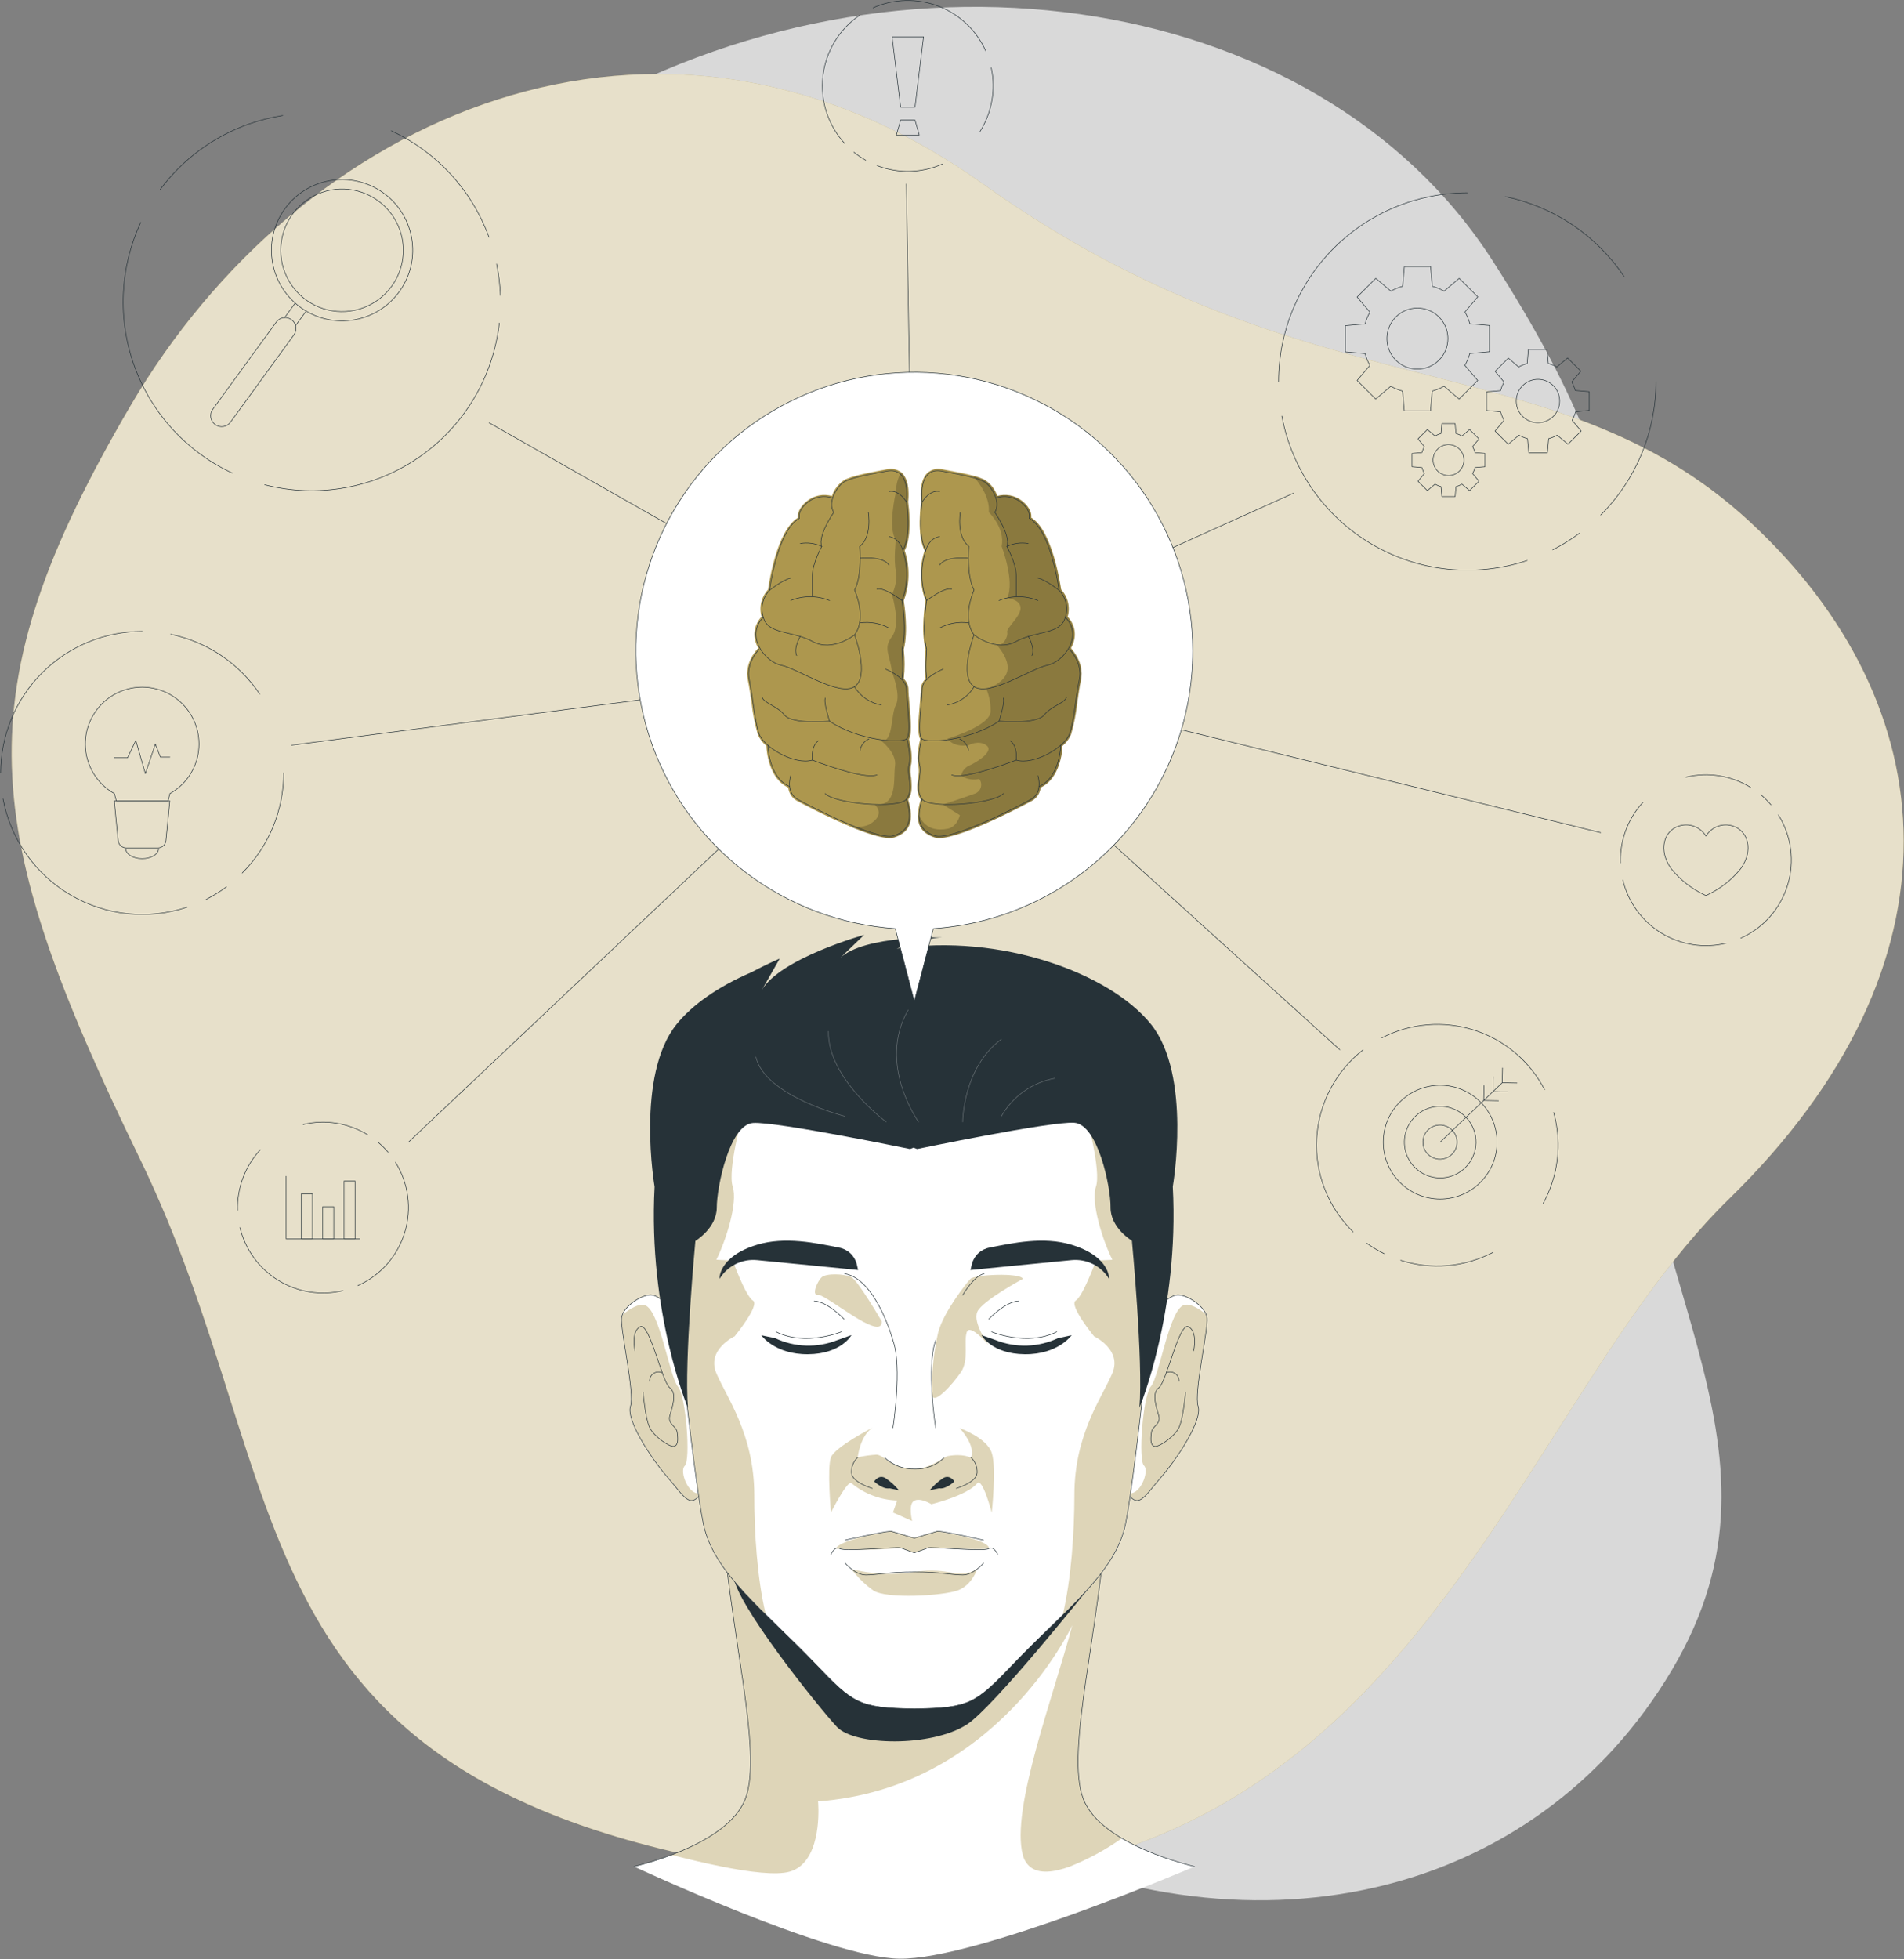
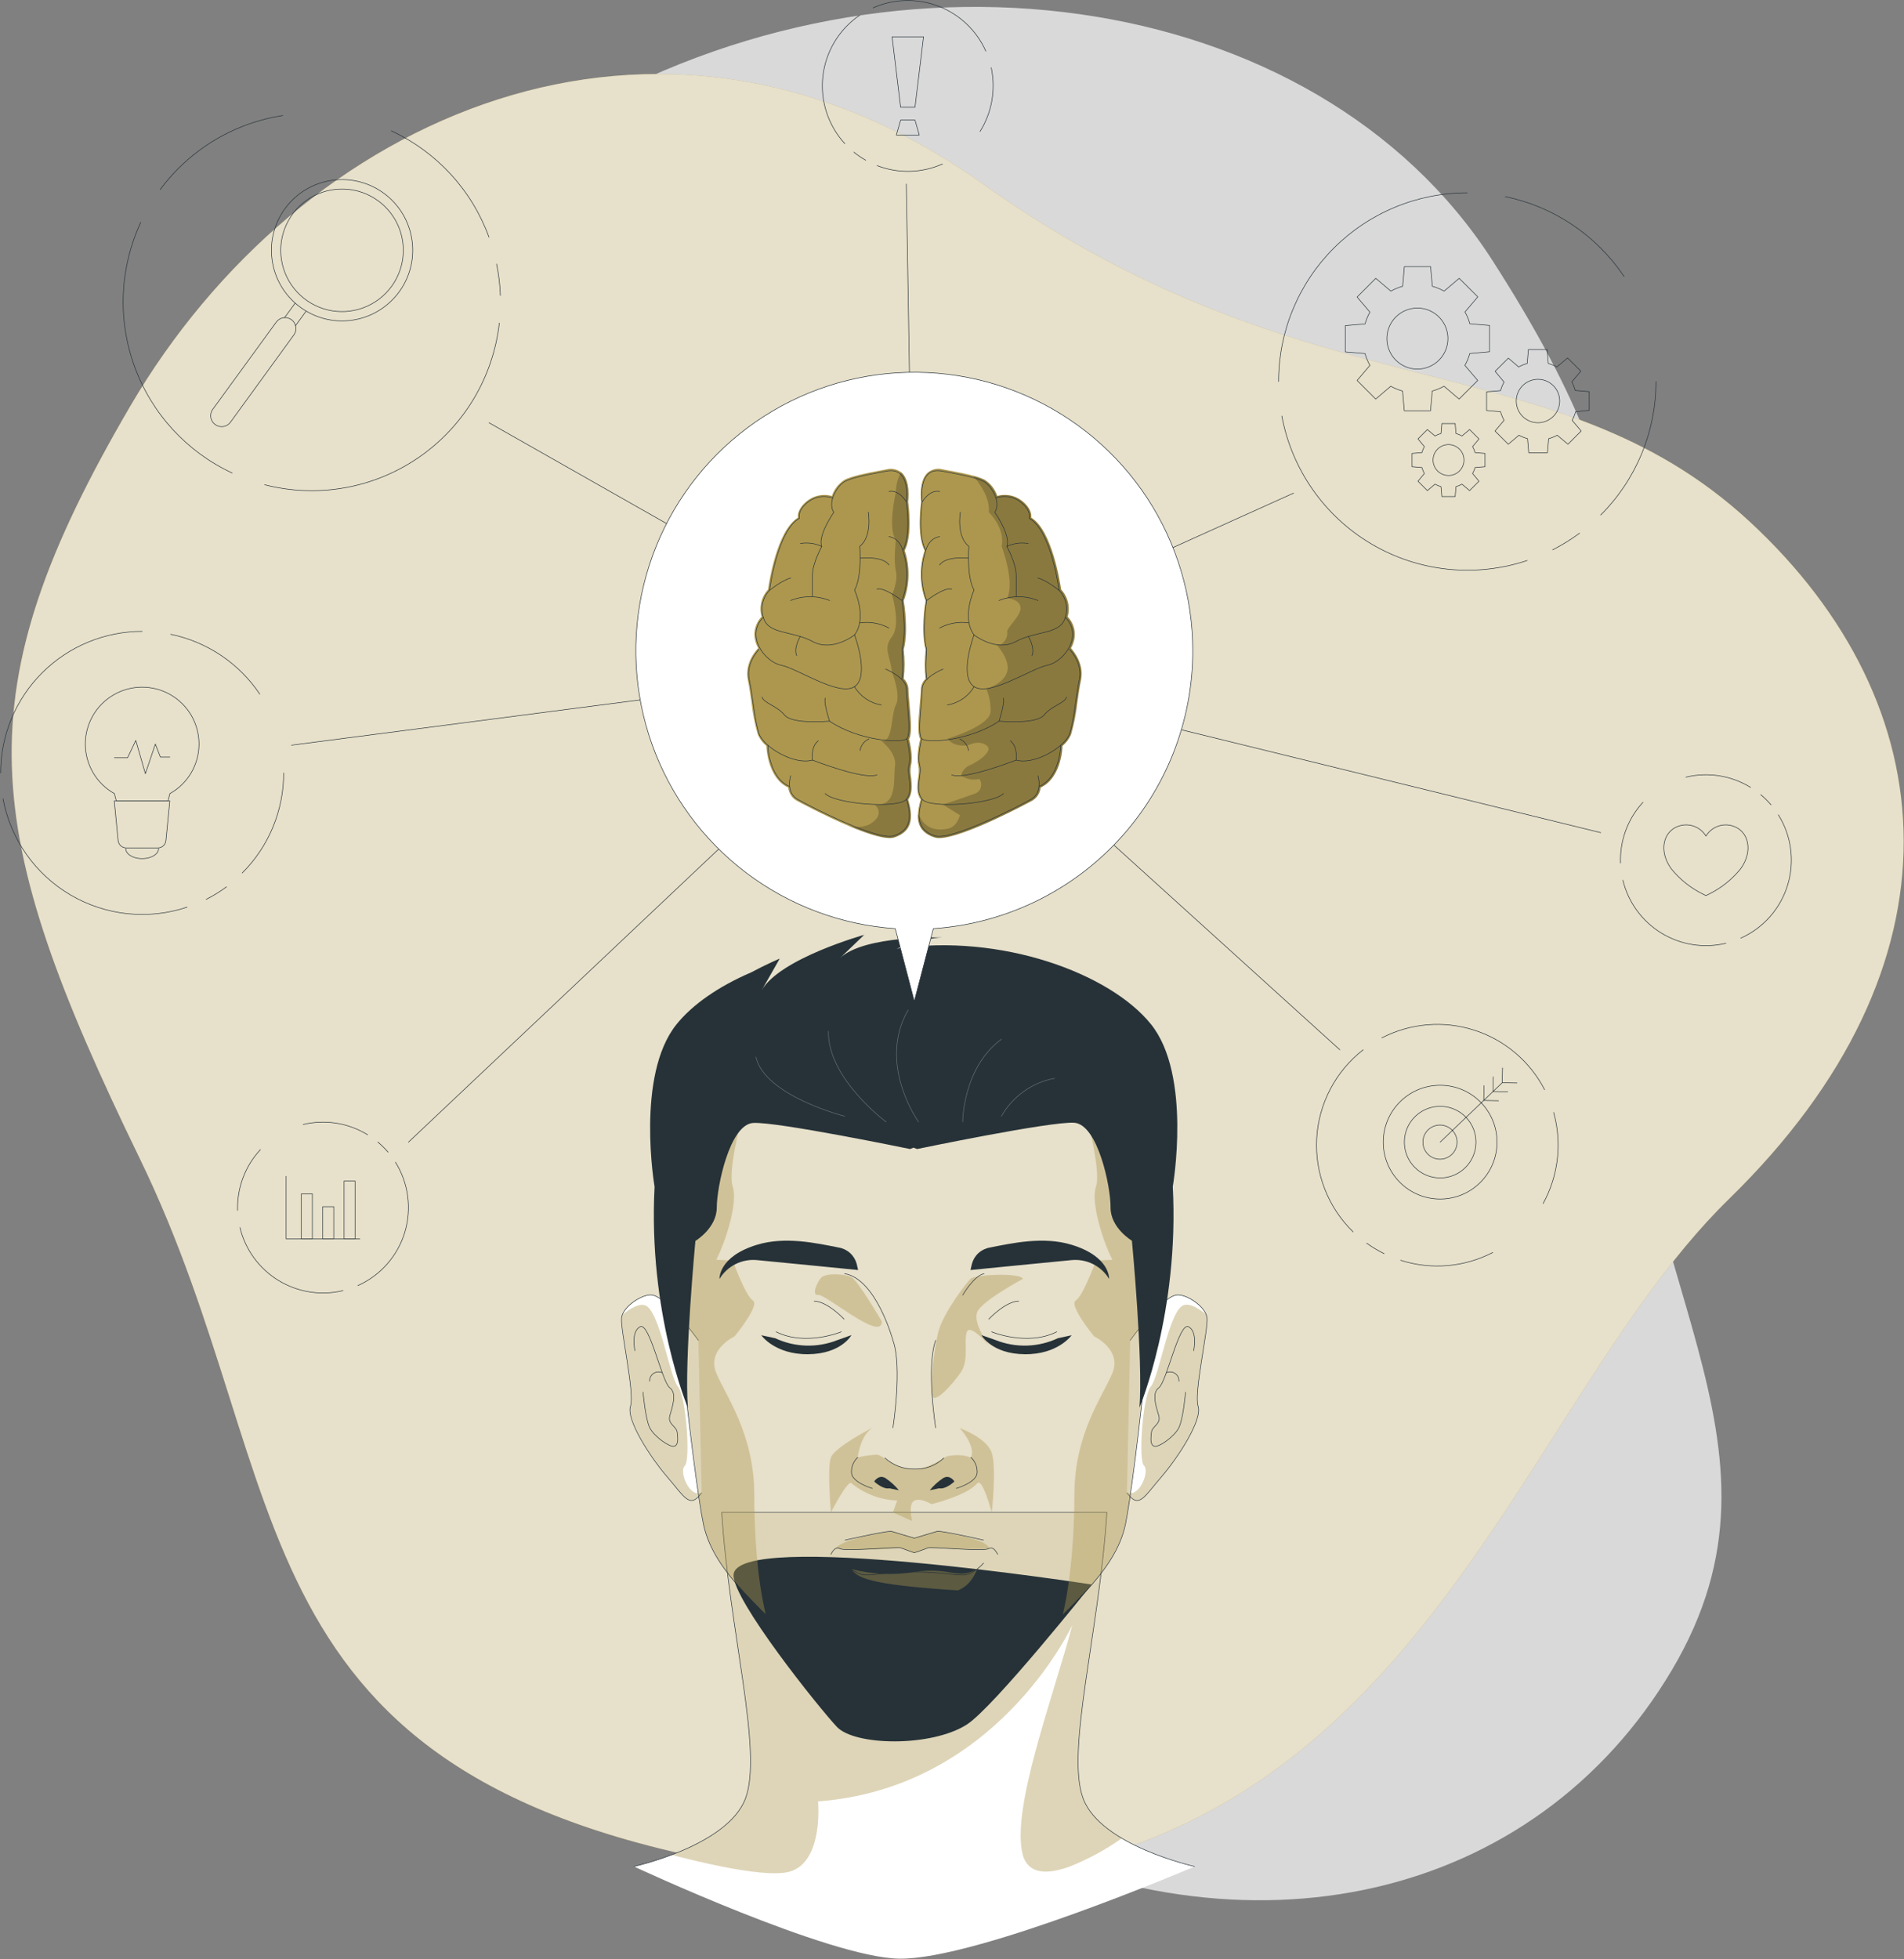
<svg xmlns="http://www.w3.org/2000/svg" width="3434" height="3533" viewBox="0 0 3434 3533" fill="none">
  <rect x="0" y="0" width="3434" height="3533" fill="#808080" stroke="none" />
  <path opacity="0.7" d="M245.604 1075.93C245.604 1075.93 30.705 1630.91 332.705 2189.74C634.704 2748.57 1256.74 3043.78 1754.6 3296.22C2252.46 3548.66 2769.43 3425.71 3015.09 3012.26C3260.74 2598.8 2923.83 2303.66 2923.36 1714.08C2922.9 1124.49 3011.62 968.404 2692.12 470.313C2372.63 -27.779 1589.42 -138.08 997.134 231.365C404.852 600.809 245.604 1075.93 245.604 1075.93Z" fill="white" />
  <path d="M1352.86 3367.29C406.472 3207.27 541.67 2685.13 252.312 2089.76C-37.046 1494.4 -68.418 1250.75 235.509 731.537C539.435 212.326 1183.59 -88.209 1773.56 332.263C2363.53 752.734 2800.96 612.063 3156.15 941.195C3511.33 1270.33 3552.88 1738.12 3118.53 2162.06C2684.19 2586 2520.01 3564.92 1352.86 3367.29Z" fill="#AD974E" />
  <path opacity="0.7" d="M1352.86 3367.29C406.472 3207.27 541.67 2685.13 252.312 2089.76C-37.046 1494.4 -68.418 1250.75 235.509 731.537C539.435 212.326 1183.59 -88.209 1773.56 332.263C2363.53 752.734 2800.96 612.063 3156.15 941.195C3511.33 1270.33 3552.88 1738.12 3118.53 2162.06C2684.19 2586 2520.01 3564.92 1352.86 3367.29Z" fill="white" />
  <path d="M2154.72 3366.05C2154.72 3366.05 1985.61 3328.82 1953.55 3243.57C1921.48 3158.32 1982.99 2941.34 1996.33 2727.6H1301.68C1315.02 2941.34 1376.53 3158.25 1344.46 3243.57C1312.39 3328.9 1143.28 3366.05 1143.28 3366.05C1143.28 3366.05 1495.07 3530.31 1621.72 3532.31C1761.31 3534.55 2154.72 3366.05 2154.72 3366.05Z" fill="white" />
  <path opacity="0.4" d="M1211.19 3345.09C1237.93 3352.1 1269.77 3359.81 1301.06 3366.05C1351.4 3376.15 1400.34 3382.24 1424.39 3375.3C1431 3373.43 1437.18 3370.29 1442.58 3366.05C1483.59 3334.37 1475.42 3248.66 1475.42 3248.66C1794.07 3225 1929.73 2939.8 1933.89 2930.94C1900.98 3056.5 1822.59 3262.38 1844.63 3344.93C1846.52 3353.09 1850.88 3360.47 1857.12 3366.05C1873.61 3380.31 1901.52 3376.38 1929.8 3366.05C1962.83 3352.8 1994.21 3335.75 2023.3 3315.26C1992.01 3296.84 1964.49 3273.02 1953.39 3243.5C1921.33 3158.25 1982.84 2941.34 1996.17 2727.6H1301.68C1315.01 2941.34 1376.52 3158.25 1344.46 3243.5C1325.96 3292.6 1262.06 3325.97 1211.19 3345.09Z" fill="#AD974E" />
  <path d="M2154.72 3366.05C2154.72 3366.05 1985.61 3328.82 1953.55 3243.57C1921.48 3158.32 1982.99 2941.34 1996.33 2727.6H1301.68C1315.02 2941.34 1376.53 3158.25 1344.46 3243.57C1312.39 3328.9 1143.28 3366.05 1143.28 3366.05" stroke="#263238" stroke-miterlimit="10" />
  <path d="M1968.81 2857.56C1968.81 2857.56 1792.14 3079.32 1743.58 3110.15C1679.84 3150.92 1541.71 3148.69 1509.34 3114.23C1476.96 3079.78 1321.65 2885.85 1323.03 2840.37C1325.65 2757.43 1968.81 2857.56 1968.81 2857.56Z" fill="#263238" />
  <path d="M1259.59 2417.2C1259.59 2417.2 1205.64 2341.74 1177.19 2335.65C1160.24 2332.03 1123.7 2355.69 1121.08 2376.42C1118.46 2397.16 1145.13 2512.01 1137.11 2536.06C1129.1 2560.11 1172.34 2627.55 1203.79 2663.93C1235.24 2700.31 1243.87 2721.59 1265.45 2692.22" fill="white" />
  <mask id="mask0_231_683" style="mask-type:luminance" maskUnits="userSpaceOnUse" x="1120" y="2335" width="146" height="372">
    <path d="M1259.59 2417.2C1259.59 2417.2 1205.64 2341.74 1177.19 2335.65C1160.24 2332.03 1123.7 2355.69 1121.08 2376.42C1118.46 2397.16 1145.13 2512.01 1137.11 2536.06C1129.1 2560.11 1172.34 2627.55 1203.79 2663.93C1235.24 2700.31 1243.87 2721.59 1265.45 2692.22" fill="white" />
  </mask>
  <g mask="url(#mask0_231_683)">
    <path opacity="0.4" d="M1137.12 2536.06C1129.41 2560.11 1172.42 2627.55 1203.79 2663.86C1235.16 2700.16 1243.87 2721.59 1265.45 2692.22C1242.33 2700.93 1224.45 2652.76 1235.09 2643.43C1245.72 2634.1 1237.63 2518.25 1222.52 2500.29C1207.41 2482.33 1189.69 2361.55 1162.94 2353.84C1152.3 2350.6 1137.19 2359.24 1122.93 2370.8C1122.12 2372.7 1121.55 2374.69 1121.24 2376.73C1118.39 2397.16 1145.06 2512.01 1137.12 2536.06Z" fill="#AD974E" />
  </g>
  <path d="M1259.59 2417.2C1259.59 2417.2 1205.64 2341.74 1177.19 2335.65C1160.24 2332.03 1123.7 2355.69 1121.08 2376.42C1118.46 2397.16 1145.13 2512.01 1137.11 2536.06C1129.1 2560.11 1172.34 2627.55 1203.79 2663.93C1235.24 2700.31 1243.87 2721.59 1265.45 2692.22" stroke="#263238" stroke-linecap="round" stroke-linejoin="round" />
  <path d="M1145.13 2435.85C1145.13 2435.85 1137.42 2401.55 1154.46 2392.69C1171.49 2383.82 1193.92 2492.51 1207.95 2502.68C1221.98 2512.86 1211.96 2538.75 1207.95 2553.48C1203.94 2568.2 1219.97 2572.13 1221.29 2582.84C1222.6 2593.56 1223.98 2605.97 1215.97 2608.2C1207.95 2610.44 1179.89 2590.86 1171.88 2574.83C1163.86 2558.79 1159.78 2510.7 1159.78 2510.7" stroke="#263238" stroke-linecap="round" stroke-linejoin="round" />
  <path d="M1194.23 2475.55C1191.73 2474.42 1188.98 2473.96 1186.24 2474.2C1183.51 2474.45 1180.89 2475.38 1178.62 2476.93C1176.35 2478.48 1174.52 2480.58 1173.3 2483.04C1172.08 2485.5 1171.51 2488.22 1171.64 2490.97" stroke="#263238" stroke-linecap="round" stroke-linejoin="round" />
  <path d="M2038.41 2417.2C2038.41 2417.2 2092.37 2341.74 2120.81 2335.65C2137.77 2332.03 2174.3 2355.69 2176.93 2376.42C2179.55 2397.16 2152.88 2512.01 2160.89 2536.06C2168.91 2560.11 2125.67 2627.55 2094.22 2663.93C2062.77 2700.31 2054.14 2721.59 2032.55 2692.22" fill="white" />
  <mask id="mask1_231_683" style="mask-type:luminance" maskUnits="userSpaceOnUse" x="2032" y="2335" width="146" height="372">
    <path d="M2038.41 2417.2C2038.41 2417.2 2092.37 2341.74 2120.81 2335.65C2137.77 2332.03 2174.3 2355.69 2176.93 2376.42C2179.55 2397.16 2152.88 2512.01 2160.89 2536.06C2168.91 2560.11 2125.67 2627.55 2094.22 2663.93C2062.77 2700.31 2054.14 2721.59 2032.55 2692.22" fill="white" />
  </mask>
  <g mask="url(#mask1_231_683)">
    <path opacity="0.4" d="M2032.86 2692.22C2054.13 2721.51 2062.77 2700.31 2094.52 2663.86C2126.28 2627.4 2169.21 2560.11 2161.2 2536.06C2153.18 2512.01 2179.93 2397.31 2177.31 2376.42C2177.01 2374.44 2176.47 2372.5 2175.69 2370.64C2161.35 2359 2146.17 2350.29 2135.45 2353.53C2108.71 2361.24 2090.98 2482.41 2075.87 2499.98C2060.76 2517.56 2052.75 2633.79 2063.23 2643.12C2073.71 2652.45 2055.83 2700.47 2032.86 2692.22Z" fill="#AD974E" />
  </g>
  <path d="M2038.41 2417.2C2038.41 2417.2 2092.37 2341.74 2120.81 2335.65C2137.77 2332.03 2174.3 2355.69 2176.93 2376.42C2179.55 2397.16 2152.88 2512.01 2160.89 2536.06C2168.91 2560.11 2125.67 2627.55 2094.22 2663.93C2062.77 2700.31 2054.14 2721.59 2032.55 2692.22" stroke="#263238" stroke-linecap="round" stroke-linejoin="round" />
  <path d="M2152.87 2435.85C2152.87 2435.85 2160.58 2401.55 2143.55 2392.69C2126.51 2383.82 2104.08 2492.51 2090.05 2502.68C2076.02 2512.86 2086.04 2538.75 2090.05 2553.48C2094.06 2568.2 2078.03 2572.13 2076.72 2582.84C2075.41 2593.56 2074.02 2605.97 2082.04 2608.2C2090.05 2610.44 2118.11 2590.86 2126.13 2574.83C2134.14 2558.79 2138.23 2510.7 2138.23 2510.7" stroke="#263238" stroke-linecap="round" stroke-linejoin="round" />
  <path d="M2103.77 2475.55C2106.28 2474.42 2109.03 2473.96 2111.76 2474.2C2114.49 2474.45 2117.12 2475.38 2119.38 2476.93C2121.65 2478.48 2123.48 2480.58 2124.7 2483.04C2125.92 2485.5 2126.49 2488.22 2126.36 2490.97" stroke="#263238" stroke-linecap="round" stroke-linejoin="round" />
-   <path d="M2087.43 2110.73C2077.95 1992.87 2001.02 1745.14 1650.23 1743.6H1647.76C1296.97 1745.14 1220.05 1992.87 1210.57 2110.73C1201.09 2228.58 1251.11 2666.55 1268.84 2749.34C1287.8 2838.06 1377.45 2903.5 1470.79 3000.93C1538.23 3071.53 1548.72 3080.55 1648.07 3081.63H1650.54C1749.59 3080.55 1760.07 3071.53 1827.82 3000.93C1921.17 2903.27 2010.81 2838.06 2029.77 2749.34C2046.89 2666.55 2096.91 2228.82 2087.43 2110.73Z" fill="white" />
  <mask id="mask2_231_683" style="mask-type:luminance" maskUnits="userSpaceOnUse" x="1209" y="1743" width="880" height="1339">
    <path d="M2087.43 2110.73C2077.95 1992.87 2001.02 1745.14 1650.23 1743.6H1647.76C1296.97 1745.14 1220.05 1992.87 1210.57 2110.73C1201.09 2228.58 1251.11 2666.55 1268.84 2749.34C1287.8 2838.06 1377.45 2903.5 1470.79 3000.93C1538.23 3071.53 1548.72 3080.55 1648.07 3081.63H1650.54C1749.59 3080.55 1760.07 3071.53 1827.82 3000.93C1921.17 2903.27 2010.81 2838.06 2029.77 2749.34C2046.89 2666.55 2096.91 2228.82 2087.43 2110.73Z" fill="white" />
  </mask>
  <g mask="url(#mask2_231_683)">
    <path opacity="0.4" d="M1649.62 2649.36C1610.15 2649.36 1593.27 2623.39 1580.79 2623.39C1569.39 2624.06 1558.07 2625.68 1546.95 2628.24C1546.95 2628.24 1550.8 2590.24 1573.31 2574.83C1573.31 2574.83 1505.94 2609.44 1498.7 2628.24C1491.45 2647.05 1498.7 2727.6 1498.7 2727.6C1498.7 2727.6 1528.6 2668.63 1535.54 2674.8C1558.9 2694.01 1587.95 2704.98 1618.17 2706.02L1610.46 2727.6L1645.07 2743.02C1645.07 2743.02 1637.36 2712.18 1649 2706.33C1660.64 2700.47 1679.83 2712.72 1679.83 2712.72C1679.83 2712.72 1743.58 2697.31 1762.46 2675.11C1772.02 2663.93 1788.67 2727.91 1788.67 2727.91C1788.67 2727.91 1797.61 2647.21 1788.67 2620C1779.73 2592.79 1730.86 2575.44 1730.86 2575.44C1730.86 2575.44 1760.92 2607.51 1751.06 2628.86C1751.06 2628.86 1736.72 2620.69 1709.05 2626.01C1707.04 2625.78 1674.82 2649.36 1649.62 2649.36Z" fill="#AD974E" />
    <path opacity="0.4" d="M1783.2 2792.81C1783.2 2792.81 1792.91 2777.93 1690.7 2761.44L1649 2773.93L1607.07 2761.44C1607.07 2761.44 1519.59 2773.77 1506.87 2792.81C1546.15 2795.65 1585.59 2795.22 1624.8 2791.5L1649 2800.29L1673.21 2791.5C1673.21 2791.5 1766.32 2795.2 1783.2 2792.81Z" fill="#AD974E" />
-     <path opacity="0.4" d="M1762.46 2829.66C1762.46 2829.66 1753.37 2858.56 1727.31 2868.2C1701.26 2877.83 1598.36 2884.23 1574.93 2868.2C1559.91 2857.43 1546.63 2844.43 1535.54 2829.66C1572.58 2839.3 1611.22 2841.12 1649 2834.97C1714.52 2824.95 1726.08 2850.16 1762.46 2829.66Z" fill="#AD974E" />
+     <path opacity="0.4" d="M1762.46 2829.66C1762.46 2829.66 1753.37 2858.56 1727.31 2868.2C1559.91 2857.43 1546.63 2844.43 1535.54 2829.66C1572.58 2839.3 1611.22 2841.12 1649 2834.97C1714.52 2824.95 1726.08 2850.16 1762.46 2829.66Z" fill="#AD974E" />
    <path opacity="0.4" d="M1844.94 2306.28C1840.16 2294.72 1757.84 2298.57 1750.36 2306.28C1742.89 2313.99 1701.96 2365.79 1692.17 2402.55C1683.55 2439.47 1679.84 2477.36 1681.15 2515.25C1682.84 2535.67 1718.53 2496.28 1733.25 2474.32C1747.97 2452.35 1737.88 2419.59 1743.58 2402.55C1749.28 2385.52 1783.43 2426.37 1783.43 2426.37C1783.43 2426.37 1753.6 2385.52 1762.77 2365.48C1771.95 2345.44 1844.94 2306.28 1844.94 2306.28Z" fill="#AD974E" />
    <path opacity="0.4" d="M1590.27 2382.9C1590.27 2382.9 1547.87 2309.83 1535.54 2303.35C1523.21 2296.88 1490.06 2296.03 1482.05 2303.35C1474.03 2310.68 1462.62 2337.11 1475.73 2335.26C1488.83 2333.41 1591.65 2421.59 1590.27 2382.9Z" fill="#AD974E" />
    <path opacity="0.4" d="M2029.16 2749.34C2016.52 2808.54 1972.43 2857.25 1916.78 2912.13C1932.2 2846.54 1937.67 2762.9 1937.75 2695.54C1937.75 2585.93 1988.31 2519.1 2006.19 2476.47C2024.08 2433.85 1973.2 2409.95 1973.2 2409.95C1973.2 2409.95 1926.96 2353.53 1940.21 2345.44C1953.47 2337.35 1976.67 2273.29 1976.67 2273.29L2006.19 2271.9C1989.08 2237.53 1966.96 2169.08 1976.67 2139.87C1986.38 2110.65 1958.94 2011.45 1958.94 2011.45L2082.27 2070.96C2084.7 2084.12 2086.45 2097.39 2087.51 2110.73C2096.92 2228.82 2046.89 2666.55 2029.16 2749.34Z" fill="#AD974E" />
    <path opacity="0.4" d="M1381.23 2912.13C1325.57 2857.25 1281.48 2808.54 1268.84 2749.34C1251.11 2666.55 1201.09 2228.82 1210.65 2110.73C1211.71 2097.39 1213.46 2084.12 1215.89 2070.96L1339.22 2011.45C1339.22 2011.45 1311.78 2110.58 1321.49 2139.87C1331.2 2169.16 1309.08 2237.53 1291.97 2271.9L1321.49 2273.29C1321.49 2273.29 1344.61 2337.42 1357.95 2345.44C1371.28 2353.46 1324.96 2409.95 1324.96 2409.95C1324.96 2409.95 1274.01 2433.7 1291.97 2476.47C1309.93 2519.25 1360.11 2585.93 1360.41 2695.54C1360.34 2763.29 1365.5 2846.54 1381.23 2912.13Z" fill="#AD974E" />
  </g>
  <path d="M2087.43 2110.73C2077.95 1992.87 2001.02 1745.14 1650.23 1743.6H1647.76C1296.97 1745.14 1220.05 1992.87 1210.57 2110.73C1201.09 2228.58 1251.11 2666.55 1268.84 2749.34C1287.8 2838.06 1377.45 2903.5 1470.79 3000.93C1538.23 3071.53 1548.72 3080.55 1648.07 3081.63H1650.54C1749.59 3080.55 1760.07 3071.53 1827.82 3000.93C1921.17 2903.27 2010.81 2838.06 2029.77 2749.34C2046.89 2666.55 2096.91 2228.82 2087.43 2110.73Z" stroke="#263238" stroke-linecap="round" stroke-linejoin="round" />
  <path d="M1752.9 2279.3C1754.9 2271.82 1759.01 2265.07 1764.73 2259.85C1770.46 2254.63 1777.56 2251.16 1785.2 2249.86C1826.21 2241.69 1882.09 2229.51 1932.42 2244.77C2002.95 2266.2 2000.33 2306.44 2000.33 2306.44C1993.37 2294.94 1983.3 2285.66 1971.28 2279.65C1959.26 2273.65 1945.79 2271.18 1932.42 2272.52C1885.4 2276.99 1750.36 2290.4 1750.36 2290.4L1752.9 2279.3Z" fill="#263238" />
  <path d="M1932.73 2408.03C1932.73 2408.03 1908.38 2442.79 1848.33 2442.25C1788.28 2441.71 1770.09 2407.79 1770.09 2407.79L1795.84 2416.81C1813.79 2423.91 1833.01 2427.27 1852.31 2426.67C1871.61 2426.08 1890.58 2421.54 1908.07 2413.34L1932.73 2408.03Z" fill="#263238" />
  <path d="M1783.35 2378.97C1783.35 2378.97 1812.72 2347.37 1837.31 2346.36" stroke="#263238" stroke-linecap="round" stroke-linejoin="round" />
  <path d="M1687.54 2417.2C1670.2 2465.3 1687.54 2574.83 1687.54 2574.83" stroke="#263238" stroke-linecap="round" stroke-linejoin="round" />
  <path d="M1788.44 2401.86C1788.44 2401.86 1852.49 2428.53 1905.91 2401.86" stroke="#263238" stroke-linecap="round" stroke-linejoin="round" />
  <path d="M1736.26 2335.65C1736.26 2335.65 1757.07 2300.04 1774.8 2297.11" stroke="#263238" stroke-linecap="round" stroke-linejoin="round" />
  <path d="M1545.1 2279.3C1543.1 2271.82 1538.99 2265.07 1533.26 2259.85C1527.54 2254.63 1520.44 2251.16 1512.8 2249.86C1471.79 2241.69 1415.91 2229.51 1365.58 2244.77C1295.05 2266.2 1297.67 2306.44 1297.67 2306.44C1304.62 2294.94 1314.7 2285.66 1326.72 2279.65C1338.73 2273.65 1352.21 2271.18 1365.58 2272.52C1412.6 2276.99 1547.64 2290.4 1547.64 2290.4L1545.1 2279.3Z" fill="#263238" />
  <path d="M1372.98 2408.03C1372.98 2408.03 1397.33 2442.79 1457.38 2442.25C1517.42 2441.71 1535.62 2407.79 1535.62 2407.79L1510.26 2416.81C1492.3 2423.91 1473.08 2427.27 1453.78 2426.67C1434.48 2426.08 1415.51 2421.54 1398.03 2413.34L1372.98 2408.03Z" fill="#263238" />
  <path d="M1522.36 2378.97C1522.36 2378.97 1492.99 2347.37 1468.41 2346.36" stroke="#263238" stroke-linecap="round" stroke-linejoin="round" />
  <path d="M1517.27 2401.86C1517.27 2401.86 1453.22 2428.53 1399.8 2401.86" stroke="#263238" stroke-linecap="round" stroke-linejoin="round" />
  <path d="M1523.28 2296.96C1580.4 2306.28 1610.46 2417.2 1610.46 2417.2C1627.8 2465.3 1610.46 2574.83 1610.46 2574.83" stroke="#263238" stroke-linecap="round" stroke-linejoin="round" />
  <path d="M1596.05 2629.32C1610.77 2642.72 1630.1 2649.9 1650 2649.37C1659.62 2649.68 1669.21 2648.08 1678.2 2644.63C1687.19 2641.19 1695.39 2635.99 1702.34 2629.32" stroke="#263238" stroke-linecap="round" stroke-linejoin="round" />
  <path d="M1676.83 2687.52C1683.79 2679.08 1691.94 2671.71 1701.03 2665.63C1713.21 2658.38 1721.38 2671.72 1721.38 2671.72C1721.38 2671.72 1705.96 2686.44 1693.86 2684.05L1676.83 2687.52Z" fill="#263238" />
  <path d="M1621.18 2687.52C1614.22 2679.08 1606.06 2671.71 1596.97 2665.63C1584.8 2658.38 1576.62 2671.72 1576.62 2671.72C1576.62 2671.72 1592.04 2686.44 1604.14 2684.05L1621.18 2687.52Z" fill="#263238" />
  <path d="M1573.31 2684.2C1573.31 2684.2 1537.01 2673.72 1535.7 2656.3C1535.38 2651.08 1536.23 2645.86 1538.18 2641.01C1540.12 2636.16 1543.12 2631.8 1546.95 2628.24" stroke="#263238" stroke-linecap="round" stroke-linejoin="round" />
  <path d="M1724.7 2684.2C1724.7 2684.2 1761 2673.72 1762.31 2656.3C1762.62 2651.08 1761.78 2645.86 1759.83 2641.01C1757.88 2636.16 1754.89 2631.8 1751.06 2628.24" stroke="#263238" stroke-linecap="round" stroke-linejoin="round" />
  <path d="M1799.31 2803.06C1799.31 2803.06 1791.98 2786.88 1783.2 2792.81C1774.41 2798.75 1677.6 2788.73 1673.2 2791.5C1671.05 2792.89 1649 2800.29 1649 2800.29C1649 2800.29 1626.96 2792.58 1624.8 2791.5C1620.4 2788.73 1523.59 2798.67 1514.81 2792.81C1506.02 2786.95 1498.7 2803.06 1498.7 2803.06" stroke="#263238" stroke-linecap="round" stroke-linejoin="round" />
  <path d="M1773.8 2818.94C1773.8 2818.94 1755.99 2840.37 1736.34 2840.37C1716.68 2840.37 1695.25 2834.97 1649 2834.97C1602.76 2834.97 1581.25 2840.37 1561.67 2840.37C1542.09 2840.37 1524.21 2818.94 1524.21 2818.94" stroke="#263238" stroke-linecap="round" stroke-linejoin="round" />
  <path d="M1773.8 2777.47C1773.8 2777.47 1707.89 2762.06 1690.94 2761.44L1649 2773.93L1607.07 2761.44C1590.11 2762.36 1524.21 2777.47 1524.21 2777.47" stroke="#263238" stroke-linecap="round" stroke-linejoin="round" />
  <path d="M2075.72 1846.96C2001.64 1754.93 1804.78 1682.78 1617.32 1710.84C1617.32 1710.84 1670.2 1690.72 1699.64 1690.72C1699.64 1690.72 1558.51 1685.94 1514.65 1728.18L1558.59 1685.94C1558.59 1685.94 1406.43 1728.41 1373.59 1786.15L1406.28 1728.8C1406.28 1728.8 1383.85 1738.12 1354.94 1753.54C1296.59 1778.59 1248.96 1811.43 1220.13 1847.35C1146.05 1939.38 1180.59 2140.25 1180.59 2140.25C1168.56 2367.56 1240.71 2538.99 1240.71 2538.99C1233.77 2454.81 1254.2 2237.91 1254.2 2237.91C1254.2 2237.91 1292.74 2214.79 1292.74 2177.79C1292.74 2140.79 1315.86 2027.87 1358.33 2025.17C1400.8 2022.47 1641.29 2072.19 1641.29 2072.19L1647.69 2069.72L1654.09 2072.19C1654.09 2072.19 1894.58 2022.09 1937.28 2024.79C1979.98 2027.48 2003.34 2140.41 2002.95 2177.4C2002.57 2214.4 2041.49 2237.53 2041.49 2237.53C2041.49 2237.53 2062 2454.43 2055.06 2538.6C2055.06 2538.6 2127.13 2367.17 2115.18 2139.87C2115.26 2139.87 2150.02 1939 2075.72 1846.96Z" fill="#263238" />
  <path opacity="0.3" d="M1656.71 2023.32C1656.71 2023.32 1581.48 1918.88 1637.98 1821.37" stroke="white" stroke-linecap="round" stroke-linejoin="round" />
  <path opacity="0.3" d="M1598.36 2023.32C1598.36 2023.32 1492.61 1945.32 1494.07 1859.99" stroke="white" stroke-linecap="round" stroke-linejoin="round" />
  <path opacity="0.3" d="M1523.28 2012.99C1523.28 2012.99 1379.68 1976.69 1363.34 1906.31" stroke="white" stroke-linecap="round" stroke-linejoin="round" />
  <path opacity="0.3" d="M1736.26 2023.32C1736.26 2023.32 1736.26 1925.58 1806.09 1874.17" stroke="white" stroke-linecap="round" stroke-linejoin="round" />
  <path opacity="0.3" d="M1806.09 2012.99C1816.14 1995.32 1829.93 1980.05 1846.49 1968.25C1863.05 1956.45 1881.99 1948.42 1901.98 1944.7" stroke="white" stroke-linecap="round" stroke-linejoin="round" />
  <path d="M2686.5 634.338V586.934L2650.96 583.851C2648.91 576.43 2645.96 569.287 2642.18 562.577L2665.3 535.368L2631.77 501.915L2604.56 525.039C2597.84 521.279 2590.7 518.329 2583.29 516.252L2580.2 480.795H2532.88L2529.79 516.252C2522.38 518.329 2515.24 521.279 2508.52 525.039L2481.31 501.915L2447.63 535.676L2470.75 562.885C2466.97 569.595 2464.02 576.739 2461.96 584.159L2426.43 587.242V634.647L2461.96 637.653C2464.01 645.078 2466.96 652.223 2470.75 658.927L2447.63 686.136L2481.16 719.666L2508.37 696.542C2515.09 700.277 2522.23 703.2 2529.64 705.252L2532.72 740.786H2580.05L2583.13 705.252C2590.54 703.2 2597.69 700.277 2604.41 696.542L2631.62 719.666L2665.15 686.136L2642.02 658.927C2645.81 652.223 2648.77 645.078 2650.81 637.653L2686.5 634.338ZM2556.39 665.633C2545.5 665.633 2534.86 662.405 2525.81 656.358C2516.76 650.31 2509.71 641.715 2505.54 631.659C2501.38 621.602 2500.29 610.537 2502.41 599.861C2504.53 589.185 2509.77 579.379 2517.47 571.682C2525.17 563.985 2534.97 558.744 2545.65 556.62C2556.33 554.496 2567.39 555.586 2577.45 559.752C2587.5 563.917 2596.1 570.971 2602.15 580.022C2608.19 589.072 2611.42 599.713 2611.42 610.598C2611.42 625.194 2605.62 639.192 2595.3 649.513C2584.98 659.834 2570.98 665.633 2556.39 665.633Z" stroke="#263238" stroke-linecap="round" stroke-linejoin="round" />
  <path d="M2866.33 740.015V706.331L2841.04 704.173C2839.63 698.788 2837.53 693.607 2834.8 688.757L2851.14 669.333L2827.32 645.515L2807.9 661.779C2803.02 659.113 2797.84 657.018 2792.48 655.535L2790.32 630.33H2756.56L2754.41 655.535C2749.04 657.018 2743.87 659.113 2738.99 661.779L2720.41 645.823L2696.52 669.641L2712.71 689.065C2709.97 693.915 2707.87 699.096 2706.46 704.481L2681.18 706.639V740.323L2706.46 742.559C2707.89 747.938 2709.99 753.118 2712.71 757.975L2696.36 777.322L2720.26 801.139L2739.61 784.875C2744.49 787.542 2749.66 789.636 2755.02 791.119L2757.18 816.401H2790.94L2793.1 791.119C2798.46 789.636 2803.63 787.542 2808.52 784.875L2827.94 801.139L2851.76 777.322L2835.42 757.975C2838.14 753.118 2840.23 747.938 2841.66 742.559L2866.33 740.015ZM2773.83 762.368C2766.09 762.368 2758.51 760.072 2752.08 755.769C2745.64 751.466 2740.62 745.351 2737.65 738.196C2734.69 731.041 2733.91 723.168 2735.43 715.572C2736.94 707.977 2740.67 701 2746.14 695.524C2751.62 690.047 2758.6 686.318 2766.19 684.807C2773.79 683.296 2781.66 684.072 2788.81 687.035C2795.97 689.999 2802.08 695.018 2806.39 701.457C2810.69 707.897 2812.99 715.467 2812.99 723.211C2812.99 728.36 2811.97 733.458 2810 738.214C2808.03 742.97 2805.13 747.29 2801.49 750.927C2797.85 754.564 2793.52 757.446 2788.76 759.41C2784 761.373 2778.9 762.378 2773.75 762.368H2773.83Z" stroke="#263238" stroke-linecap="round" stroke-linejoin="round" />
  <path d="M2678.33 841.683V817.711L2660.37 816.169C2659.3 812.414 2657.8 808.793 2655.9 805.378L2667.46 791.581L2650.51 774.623L2636.79 786.262C2633.38 784.347 2629.76 782.846 2625.99 781.792L2624.45 763.832H2600.48L2598.94 781.792C2595.17 782.833 2591.55 784.334 2588.15 786.262L2574.35 774.623L2557.39 791.581L2568.95 805.378C2567.08 808.796 2565.61 812.417 2564.56 816.169L2546.6 817.711V841.683L2564.56 843.224C2565.62 846.973 2567.1 850.592 2568.95 854.016L2557.39 867.813L2574.35 884.771L2588.15 873.131C2591.55 875.059 2595.17 876.561 2598.94 877.602L2600.48 895.562H2624.45L2625.99 877.602C2629.76 876.547 2633.38 875.046 2636.79 873.131L2650.51 884.771L2667.46 867.813L2655.9 854.016C2657.78 850.594 2659.28 846.975 2660.37 843.224L2678.33 841.683ZM2612.5 857.561C2606.99 857.561 2601.59 855.925 2597 852.859C2592.41 849.793 2588.84 845.435 2586.73 840.336C2584.61 835.238 2584.06 829.627 2585.14 824.215C2586.21 818.802 2588.87 813.83 2592.77 809.928C2596.68 806.026 2601.65 803.368 2607.06 802.292C2612.47 801.215 2618.08 801.768 2623.18 803.879C2628.28 805.991 2632.64 809.568 2635.71 814.156C2638.77 818.745 2640.41 824.14 2640.41 829.658C2640.41 837.059 2637.47 844.156 2632.24 849.389C2627 854.622 2619.91 857.561 2612.5 857.561Z" stroke="#263238" stroke-linecap="round" stroke-linejoin="round" />
  <path d="M2306.03 688.062C2306.02 643.369 2314.82 599.112 2331.92 557.82C2349.01 516.527 2374.08 479.008 2405.68 447.405C2437.29 415.803 2474.8 390.736 2516.1 373.638C2557.39 356.539 2601.65 347.744 2646.34 347.754" stroke="#263238" stroke-linecap="round" stroke-linejoin="round" />
  <path d="M2754.41 1010.8C2708.25 1026.21 2659.32 1031.54 2610.92 1026.45C2562.53 1021.35 2515.79 1005.94 2473.85 981.249C2431.92 956.559 2395.76 923.166 2367.82 883.321C2339.88 843.476 2320.81 798.105 2311.89 750.266" stroke="#263238" stroke-linecap="round" stroke-linejoin="round" />
  <path d="M2848.98 961.465C2833.62 972.821 2817.35 982.9 2800.34 991.603" stroke="#263238" stroke-linecap="round" stroke-linejoin="round" />
  <path d="M2986.65 688.062C2986.7 732.772 2977.92 777.051 2960.82 818.36C2943.72 859.669 2918.62 897.195 2886.98 928.783" stroke="#263238" stroke-linecap="round" stroke-linejoin="round" />
  <path d="M2714.87 354.615C2802.45 372.656 2879.42 424.432 2929.15 498.755" stroke="#263238" stroke-linecap="round" stroke-linejoin="round" />
  <path d="M551.847 561.42L533.039 587.242" stroke="#263238" stroke-linecap="round" stroke-linejoin="round" />
  <path d="M513.305 572.828L532.112 547.006" stroke="#263238" stroke-linecap="round" stroke-linejoin="round" />
  <path d="M639.97 576.617C709.18 563.902 754.979 497.489 742.264 428.279C729.549 359.069 663.135 313.27 593.925 325.985C524.715 338.7 478.917 405.114 491.632 474.324C504.347 543.534 570.76 589.332 639.97 576.617Z" stroke="#263238" stroke-linecap="round" stroke-linejoin="round" />
  <path d="M388.051 765.605C385.959 764.092 384.186 762.18 382.836 759.98C381.486 757.779 380.584 755.333 380.183 752.783C379.782 750.232 379.889 747.628 380.499 745.119C381.108 742.61 382.208 740.247 383.734 738.164L498.275 580.844C501.344 576.636 505.957 573.818 511.102 573.008C516.247 572.199 521.503 573.465 525.716 576.528C527.808 578.041 529.58 579.952 530.93 582.153C532.28 584.354 533.182 586.799 533.583 589.35C533.984 591.9 533.877 594.505 533.268 597.014C532.658 599.523 531.559 601.886 530.032 603.968L415.722 761.288C414.208 763.413 412.285 765.214 410.065 766.585C407.845 767.956 405.373 768.87 402.795 769.272C400.217 769.674 397.585 769.557 395.053 768.927C392.521 768.297 390.14 767.168 388.051 765.605Z" stroke="#263238" stroke-linecap="round" stroke-linejoin="round" />
  <path d="M706.319 516.327C693.473 534.036 675.662 547.535 655.141 555.114C634.619 562.694 612.309 564.013 591.037 558.905C569.765 553.797 550.487 542.492 535.645 526.42C520.802 510.349 511.062 490.235 507.659 468.624C504.255 447.014 507.341 424.879 516.525 405.024C525.709 385.168 540.579 368.485 559.251 357.086C577.923 345.686 599.558 340.084 621.416 340.989C643.274 341.894 664.372 349.264 682.038 362.167C705.661 379.421 721.481 405.334 726.032 434.23C730.583 463.126 723.494 492.648 706.319 516.327Z" stroke="#263238" stroke-linecap="round" stroke-linejoin="round" />
  <path d="M418.81 853.09C336.993 815.009 273.652 745.989 242.718 661.211C211.784 576.433 215.792 482.839 253.859 401.016" stroke="#263238" stroke-linecap="round" stroke-linejoin="round" />
  <path d="M900.56 582.617C895.092 631.02 879.305 677.686 854.263 719.466C829.221 761.247 795.507 797.168 755.397 824.807C715.287 852.445 669.714 871.158 621.755 879.68C573.796 888.203 524.567 886.338 477.391 874.211" stroke="#263238" stroke-linecap="round" stroke-linejoin="round" />
  <path d="M895.625 476.092C899.497 494.802 901.792 513.805 902.485 532.9" stroke="#263238" stroke-linecap="round" stroke-linejoin="round" />
  <path d="M705.773 235.988C746.317 254.775 782.749 281.389 812.975 314.3C843.201 347.211 866.625 385.771 881.901 427.763" stroke="#263238" stroke-linecap="round" stroke-linejoin="round" />
  <path d="M288.93 341.742C329.257 287.377 384.895 246.286 448.716 223.732C468.607 216.747 489.092 211.587 509.918 208.316" stroke="#263238" stroke-linecap="round" stroke-linejoin="round" />
  <path d="M1.188 1393.96C1.177 1360.44 7.771 1327.24 20.592 1296.27C33.413 1265.3 52.211 1237.16 75.91 1213.45C99.61 1189.74 127.747 1170.94 158.716 1158.11C189.685 1145.28 222.878 1138.67 256.399 1138.67" stroke="#263238" stroke-linecap="round" stroke-linejoin="round" />
  <path d="M337.49 1635.99C302.86 1647.56 266.152 1651.58 229.839 1647.76C193.527 1643.94 158.455 1632.39 126.986 1613.87C95.518 1595.35 68.385 1570.31 47.416 1540.42C26.447 1510.52 12.13 1476.49 5.43 1440.59" stroke="#263238" stroke-linecap="round" stroke-linejoin="round" />
  <path d="M408.403 1599.38C396.886 1607.93 384.664 1615.48 371.867 1621.96" stroke="#263238" stroke-linecap="round" stroke-linejoin="round" />
  <path d="M511.611 1393.96C511.653 1427.48 505.069 1460.68 492.238 1491.65C479.406 1522.61 460.581 1550.74 436.844 1574.41" stroke="#263238" stroke-linecap="round" stroke-linejoin="round" />
  <path d="M307.812 1143.91C373.469 1157.4 431.192 1196.16 468.524 1251.83" stroke="#263238" stroke-linecap="round" stroke-linejoin="round" />
  <path d="M358.916 1341.85C358.934 1323.8 354.183 1306.06 345.143 1290.43C336.104 1274.8 323.096 1261.83 307.437 1252.84C291.777 1243.85 274.021 1239.16 255.965 1239.24C237.909 1239.31 220.194 1244.16 204.611 1253.28C189.028 1262.4 176.131 1275.47 167.224 1291.18C158.317 1306.89 153.716 1324.67 153.887 1342.72C154.059 1360.78 158.995 1378.47 168.198 1394C177.401 1409.54 190.544 1422.37 206.297 1431.19L209.689 1444.29H303.11L306.424 1431.19C322.33 1422.32 335.581 1409.36 344.808 1393.65C354.036 1377.95 358.906 1360.07 358.916 1341.85Z" stroke="#263238" stroke-linecap="round" stroke-linejoin="round" />
  <path d="M284.684 1529.16H227.645C224.02 1529.14 220.529 1527.79 217.841 1525.36C215.153 1522.92 213.456 1519.58 213.077 1515.98L206.062 1444.29H306.267L299.252 1515.98C298.906 1519.6 297.22 1522.96 294.524 1525.39C291.829 1527.83 288.319 1529.18 284.684 1529.16Z" stroke="#263238" stroke-linecap="round" stroke-linejoin="round" />
  <path d="M285.994 1530.47C285.994 1540.41 272.737 1548.51 256.396 1548.51C240.055 1548.51 226.797 1540.41 226.797 1530.47" stroke="#263238" stroke-linecap="round" stroke-linejoin="round" />
  <path d="M206.297 1366.52H230.115L244.914 1335.3L262.18 1395.27L280.217 1341.85L289.235 1365.29H306.424" stroke="#263238" stroke-linecap="round" stroke-linejoin="round" />
  <path d="M1574.7 14.152C1612.03 -2.414 1654.41 -3.488 1692.53 11.167C1730.66 25.821 1761.41 55.005 1778.03 92.311" stroke="#263238" stroke-linecap="round" stroke-linejoin="round" />
  <path d="M1523.67 259.035C1508.77 242.771 1497.52 223.496 1490.7 202.513C1483.88 181.53 1481.65 159.328 1484.15 137.406C1486.65 115.485 1493.82 94.356 1505.19 75.446C1516.56 56.536 1531.85 40.286 1550.04 27.795" stroke="#263238" stroke-linecap="round" stroke-linejoin="round" />
  <path d="M1561.44 289.019C1553.92 284.754 1546.75 279.882 1540.02 274.451" stroke="#263238" stroke-linecap="round" stroke-linejoin="round" />
  <path d="M1699.88 295.725C1681.4 303.97 1661.48 308.48 1641.25 308.996C1621.03 309.512 1600.9 306.023 1582.02 298.731" stroke="#263238" stroke-linecap="round" stroke-linejoin="round" />
  <path d="M1787.75 121.986C1796.27 161.537 1789.02 202.851 1767.55 237.144" stroke="#263238" stroke-linecap="round" stroke-linejoin="round" />
  <path d="M1650.24 193.441H1624.34L1608.92 66.336H1665.65L1650.24 193.441Z" stroke="#263238" stroke-linecap="round" stroke-linejoin="round" />
  <path d="M1650.24 216.564H1624.34L1616.63 243.542H1657.95L1650.24 216.564Z" stroke="#263238" stroke-linecap="round" stroke-linejoin="round" />
  <path d="M3112.83 1701.13C3073.1 1710.66 3031.21 1704.03 2996.37 1682.7C2961.52 1661.37 2936.57 1627.07 2926.99 1587.36" stroke="#263238" stroke-linecap="round" stroke-linejoin="round" />
  <path d="M3207.41 1469.5C3219.08 1488.18 3226.61 1509.15 3229.5 1530.99C3232.38 1552.83 3230.55 1575.03 3224.13 1596.1C3217.71 1617.18 3206.85 1636.63 3192.28 1653.15C3177.7 1669.67 3159.76 1682.87 3139.66 1691.88" stroke="#263238" stroke-linecap="round" stroke-linejoin="round" />
  <path d="M3175.65 1433.12C3182.3 1438.67 3188.46 1444.78 3194.07 1451.39" stroke="#263238" stroke-linecap="round" stroke-linejoin="round" />
  <path d="M3040.76 1401.52C3060.43 1396.76 3080.84 1395.95 3100.83 1399.11C3120.82 1402.27 3139.98 1409.35 3157.23 1419.94" stroke="#263238" stroke-linecap="round" stroke-linejoin="round" />
  <path d="M2922.75 1556.45C2921.66 1525.83 2929.71 1495.59 2945.88 1469.58C2950.95 1461.48 2956.75 1453.87 2963.22 1446.84" stroke="#263238" stroke-linecap="round" stroke-linejoin="round" />
  <path d="M3125.24 1489.62C3116.3 1486.75 3106.66 1486.98 3097.87 1490.28C3089.08 1493.59 3081.67 1499.76 3076.83 1507.81C3071.97 1499.75 3064.53 1493.57 3055.72 1490.27C3046.91 1486.96 3037.23 1486.74 3028.27 1489.62C3000.29 1498.25 2990.58 1533.94 3014.17 1566.7C3029.92 1586.21 3049.79 1602.01 3072.36 1612.94L3076.83 1615.1L3081.23 1612.94C3103.81 1602.02 3123.68 1586.23 3139.42 1566.7C3163.01 1533.94 3153.22 1498.25 3125.24 1489.62Z" stroke="#263238" stroke-linecap="round" stroke-linejoin="round" />
  <path d="M2492.34 1871.7C2517.75 1858.56 2545.51 1850.56 2574.01 1848.15C2602.52 1845.74 2631.23 1848.97 2658.49 1857.66C2685.75 1866.35 2711.03 1880.33 2732.88 1898.8C2754.74 1917.26 2772.74 1939.85 2785.86 1965.28" stroke="#263238" stroke-linecap="round" stroke-linejoin="round" />
  <path d="M2440.46 2221.57C2418.11 2199.84 2400.68 2173.58 2389.35 2144.55C2378.01 2115.51 2373.04 2084.39 2374.75 2053.27C2376.47 2022.14 2384.84 1991.75 2399.3 1964.14C2413.76 1936.53 2433.97 1912.34 2458.57 1893.21" stroke="#263238" stroke-linecap="round" stroke-linejoin="round" />
  <path d="M2496.35 2260.88C2485.37 2255.45 2474.85 2249.14 2464.9 2242" stroke="#263238" stroke-linecap="round" stroke-linejoin="round" />
  <path d="M2692.28 2258.8C2666.88 2271.97 2639.13 2279.99 2610.63 2282.39C2582.12 2284.8 2553.42 2281.55 2526.17 2272.83" stroke="#263238" stroke-linecap="round" stroke-linejoin="round" />
  <path d="M2802.12 2006.29C2813.82 2048.03 2812.8 2092.31 2799.19 2133.47C2795 2146.31 2789.61 2158.72 2783.08 2170.54" stroke="#263238" stroke-linecap="round" stroke-linejoin="round" />
  <path d="M2597.4 2162.37C2654.06 2162.37 2699.99 2116.44 2699.99 2059.78C2699.99 2003.12 2654.06 1957.19 2597.4 1957.19C2540.74 1957.19 2494.8 2003.12 2494.8 2059.78C2494.8 2116.44 2540.74 2162.37 2597.4 2162.37Z" stroke="#263238" stroke-linecap="round" stroke-linejoin="round" />
  <path d="M2618.59 2081.82C2614.21 2086.09 2608.65 2088.96 2602.63 2090.06C2596.61 2091.16 2590.4 2090.45 2584.79 2088.01C2579.18 2085.57 2574.42 2081.51 2571.12 2076.36C2567.82 2071.21 2566.13 2065.19 2566.26 2059.07C2566.39 2052.96 2568.34 2047.02 2571.85 2042.01C2575.37 2037 2580.3 2033.15 2586.01 2030.96C2591.72 2028.76 2597.96 2028.31 2603.92 2029.67C2609.89 2031.03 2615.32 2034.13 2619.52 2038.58C2625.07 2044.47 2628.08 2052.3 2627.91 2060.39C2627.73 2068.48 2624.39 2076.18 2618.59 2081.82Z" stroke="#263238" stroke-linecap="round" stroke-linejoin="round" />
  <path d="M2642.1 2106.41C2632.87 2115.24 2621.23 2121.14 2608.65 2123.35C2596.07 2125.57 2583.11 2124 2571.42 2118.86C2559.73 2113.71 2549.82 2105.21 2542.96 2094.44C2536.1 2083.66 2532.59 2071.09 2532.87 2058.32C2533.15 2045.55 2537.21 2033.15 2544.54 2022.69C2551.86 2012.22 2562.13 2004.17 2574.04 1999.54C2585.94 1994.91 2598.95 1993.91 2611.43 1996.68C2623.9 1999.44 2635.27 2005.84 2644.1 2015.07C2649.97 2021.2 2654.57 2028.42 2657.65 2036.33C2660.72 2044.24 2662.21 2052.67 2662.02 2061.16C2661.84 2069.64 2659.98 2078 2656.56 2085.77C2653.14 2093.53 2648.23 2100.55 2642.1 2106.41Z" stroke="#263238" stroke-linecap="round" stroke-linejoin="round" />
  <path d="M2597.4 2059.78L2709.09 1952.87" stroke="#263238" stroke-linecap="round" stroke-linejoin="round" />
  <path d="M2709.93 1925.89L2709.39 1952.56L2736.06 1953.1" stroke="#263238" stroke-linecap="round" stroke-linejoin="round" />
  <path d="M2693.28 1941.85L2692.66 1968.52L2719.33 1969.13" stroke="#263238" stroke-linecap="round" stroke-linejoin="round" />
  <path d="M2676.56 1957.88L2676.02 1984.55L2702.69 1985.09" stroke="#263238" stroke-linecap="round" stroke-linejoin="round" />
  <path d="M618.598 2327.55C578.868 2337.09 536.979 2330.46 502.133 2309.13C467.287 2287.8 442.334 2253.5 432.758 2213.78" stroke="#263238" stroke-linecap="round" stroke-linejoin="round" />
  <path d="M713.175 2095.93C724.873 2114.62 732.426 2135.6 735.325 2157.45C738.224 2179.31 736.401 2201.53 729.98 2222.63C723.558 2243.72 712.687 2263.19 698.1 2279.72C683.513 2296.25 665.55 2309.46 645.422 2318.46" stroke="#263238" stroke-linecap="round" stroke-linejoin="round" />
  <path d="M681.422 2059.55C688.07 2065.1 694.233 2071.21 699.844 2077.81" stroke="#263238" stroke-linecap="round" stroke-linejoin="round" />
  <path d="M546.758 2027.94C566.397 2023.23 586.773 2022.44 606.719 2025.61C626.665 2028.79 645.789 2035.87 662.994 2046.44" stroke="#263238" stroke-linecap="round" stroke-linejoin="round" />
  <path d="M428.516 2182.88C427.288 2142.35 442.076 2102.97 469.677 2073.27" stroke="#263238" stroke-linecap="round" stroke-linejoin="round" />
  <path d="M516.078 2121.29V2234.13H649.041" stroke="#263238" stroke-linecap="round" stroke-linejoin="round" />
  <path d="M563.333 2152.97H543.523V2234.13H563.333V2152.97Z" stroke="#263238" stroke-linecap="round" stroke-linejoin="round" />
  <path d="M601.872 2176.09H582.062V2234.13H601.872V2176.09Z" stroke="#263238" stroke-linecap="round" stroke-linejoin="round" />
  <path d="M640.411 2129.84H620.602V2234.13H640.411V2129.84Z" stroke="#263238" stroke-linecap="round" stroke-linejoin="round" />
  <path d="M736.687 2059.78L1649.01 1197.95L525.719 1343.86" stroke="#263238" stroke-linecap="round" stroke-linejoin="round" />
  <path d="M881.984 762.367L1649.01 1197.95L1634.59 331.875" stroke="#263238" stroke-linecap="round" stroke-linejoin="round" />
  <path d="M2333.01 889.318L1649 1197.95L2886.98 1501.64" stroke="#263238" stroke-linecap="round" stroke-linejoin="round" />
  <path d="M1649 1197.95L2416.49 1893.21" stroke="#263238" stroke-linecap="round" stroke-linejoin="round" />
  <path d="M2151.26 1173.67C2151.27 1075.79 2122.68 980.04 2069.01 898.19C2015.34 816.341 1938.92 751.957 1849.15 712.953C1759.38 673.95 1660.17 662.025 1563.71 678.647C1467.26 695.268 1377.76 739.71 1306.22 806.511C1234.68 873.311 1184.22 959.559 1161.04 1054.65C1137.86 1149.74 1142.97 1249.54 1175.74 1341.77C1208.51 1434 1267.51 1514.64 1345.5 1573.78C1423.49 1632.93 1517.05 1668 1614.7 1674.69L1649 1805.72L1683.3 1674.69C1810.27 1666.01 1929.21 1609.46 2016.08 1516.45C2102.94 1423.45 2151.26 1300.93 2151.26 1173.67Z" fill="white" />
  <path d="M2151.26 1173.67C2151.27 1075.79 2122.68 980.04 2069.01 898.19C2015.34 816.341 1938.92 751.957 1849.15 712.953C1759.38 673.95 1660.17 662.025 1563.71 678.647C1467.26 695.268 1377.76 739.71 1306.22 806.511C1234.68 873.311 1184.22 959.559 1161.04 1054.65C1137.86 1149.74 1142.97 1249.54 1175.74 1341.77C1208.51 1434 1267.51 1514.64 1345.5 1573.78C1423.49 1632.93 1517.05 1668 1614.7 1674.69L1649 1805.72L1683.3 1674.69C1810.27 1666.01 1929.21 1609.46 2016.08 1516.45C2102.94 1423.45 2151.26 1300.93 2151.26 1173.67Z" stroke="#263238" stroke-linecap="round" stroke-linejoin="round" />
  <path d="M1949.62 1226.39C1947 1238.64 1944.99 1252.9 1942.99 1266.7C1940.88 1286.29 1937.09 1305.65 1931.66 1324.59C1928.2 1332.56 1922.92 1339.61 1916.24 1345.17C1916.24 1353.8 1912.08 1404.21 1876.78 1420.32C1876.3 1425.24 1874.65 1429.96 1871.97 1434.11C1869.29 1438.25 1865.65 1441.69 1861.36 1444.14C1860.05 1444.91 1737.42 1511.43 1693.79 1511.43C1691.03 1511.47 1688.28 1511.11 1685.62 1510.35C1664.65 1503.41 1654.79 1490.39 1655.56 1469.27C1656 1460.01 1657.69 1450.86 1660.57 1442.06C1652.24 1430.57 1654.09 1415.93 1655.79 1402.98C1657.37 1395.65 1657.56 1388.1 1656.33 1380.7C1652.17 1364.82 1658.1 1339.08 1659.72 1332.76C1654.48 1324.59 1656.02 1301.31 1658.87 1269.71C1659.87 1258.92 1660.8 1248.66 1660.8 1242.42C1661.2 1235.49 1664.2 1228.97 1669.2 1224.15C1667.27 1206.58 1667.27 1188.85 1669.2 1171.28C1660.49 1138.36 1667.89 1090.5 1669.2 1083.33C1658.37 1054.26 1657.78 1022.37 1667.51 992.913C1653.09 964.856 1660.49 910.823 1661.34 905.042C1660.72 900.571 1656.95 867.889 1672.44 852.936C1676.11 849.651 1680.54 847.327 1685.32 846.17C1690.11 845.013 1695.11 845.06 1699.88 846.307C1726.63 851.24 1743.43 854.632 1755.61 857.946C1762.48 859.737 1769.18 862.11 1775.65 865.037C1786.52 871.853 1794.7 882.233 1798.77 894.405C1806.22 892.273 1814.06 891.908 1821.68 893.34C1829.29 894.772 1836.47 897.961 1842.63 902.653C1859.97 916.064 1860.67 928.32 1860.05 933.485C1897.82 956.609 1912.08 1051.57 1914.01 1063.29C1920 1069.77 1924.22 1077.69 1926.25 1086.27C1928.29 1094.86 1928.08 1103.83 1925.65 1112.31C1931.4 1118.23 1935.44 1125.6 1937.32 1133.64C1939.21 1141.68 1938.88 1150.08 1936.36 1157.94C1935.2 1161.75 1933.62 1165.42 1931.66 1168.89C1931.89 1169.89 1956.32 1194.17 1949.62 1226.39Z" fill="#AD974E" />
  <path opacity="0.2" d="M1949.62 1226.39C1947 1238.65 1944.99 1252.91 1942.99 1266.7C1940.88 1286.29 1937.09 1305.65 1931.66 1324.59C1928.2 1332.56 1922.92 1339.61 1916.24 1345.17C1916.24 1353.8 1912.08 1404.21 1876.78 1420.32C1876.3 1425.24 1874.65 1429.97 1871.97 1434.11C1869.29 1438.26 1865.65 1441.7 1861.36 1444.14C1860.05 1444.91 1737.42 1511.43 1693.79 1511.43C1691.03 1511.47 1688.28 1511.11 1685.62 1510.35C1664.65 1503.42 1654.79 1490.39 1655.56 1469.27C1657.22 1470.25 1658.5 1471.78 1659.18 1473.59C1670.28 1495.78 1691.32 1498.1 1709.05 1494.63C1726.78 1491.16 1731.17 1470.04 1731.17 1470.04L1700.34 1450.92C1700.34 1450.92 1735.34 1439.75 1756.99 1431.65C1759.71 1430.93 1762.21 1429.55 1764.26 1427.63C1766.32 1425.71 1767.86 1423.31 1768.76 1420.64C1769.66 1417.98 1769.89 1415.14 1769.43 1412.36C1768.96 1409.59 1767.81 1406.98 1766.09 1404.75C1760.53 1406.1 1754.74 1406.26 1749.11 1405.22C1743.48 1404.18 1738.13 1401.98 1733.41 1398.74C1734.23 1394.99 1735.87 1391.47 1738.2 1388.42C1740.53 1385.37 1743.5 1382.87 1746.9 1381.09C1757.3 1377.24 1793.68 1355.81 1779.66 1344.63C1765.63 1333.45 1746.9 1343.86 1746.9 1343.86C1718.76 1348.33 1708.74 1332.14 1708.74 1332.14C1708.74 1332.14 1787.75 1309.02 1786.59 1281.96C1786.86 1268.39 1784.24 1254.91 1778.89 1242.42C1778.89 1242.42 1810.57 1233.33 1816.5 1211.13C1822.44 1188.93 1797.31 1162.64 1797.31 1162.64C1810.1 1165.88 1818.5 1147.23 1816.5 1139.98C1814.5 1132.74 1841.86 1110.85 1840.63 1095.66C1839.39 1080.48 1816.5 1078.63 1816.5 1078.63C1830.76 1048.72 1806.56 985.438 1806.56 985.438C1813.26 952.216 1783.43 923.774 1783.43 923.774C1785.36 898.723 1769.4 874.597 1754.99 858.102C1761.86 859.893 1768.56 862.265 1775.03 865.193C1785.91 872.009 1794.08 882.389 1798.16 894.56C1805.6 892.428 1813.45 892.064 1821.06 893.496C1828.67 894.927 1835.85 898.116 1842.01 902.808C1859.36 916.22 1860.05 928.476 1859.43 933.64C1897.2 956.764 1911.46 1051.73 1913.39 1063.44C1919.38 1069.92 1923.6 1077.84 1925.64 1086.43C1927.68 1095.02 1927.47 1103.98 1925.03 1112.47C1930.78 1118.39 1934.82 1125.76 1936.71 1133.8C1938.59 1141.83 1938.26 1150.23 1935.74 1158.1C1934.58 1161.91 1933 1165.58 1931.04 1169.04C1931.89 1169.89 1956.32 1194.17 1949.62 1226.39Z" fill="black" />
  <path d="M1637.82 1442.06C1649.39 1479.83 1641.6 1500.87 1612.77 1510.35C1610.12 1511.11 1607.36 1511.47 1604.6 1511.43C1588.03 1511.43 1560.05 1501.8 1531.61 1489.85C1485.36 1470.35 1437.8 1444.6 1437.03 1444.14C1432.74 1441.7 1429.1 1438.26 1426.42 1434.11C1423.74 1429.97 1422.09 1425.24 1421.61 1420.32C1386.31 1404.21 1382.46 1353.8 1382.15 1345.17C1375.47 1339.61 1370.19 1332.56 1366.73 1324.59C1361.3 1305.65 1357.51 1286.29 1355.4 1266.7C1353.4 1252.91 1351.39 1238.65 1348.77 1226.39C1341.99 1194.17 1366.42 1169.89 1367.5 1168.89C1365.54 1165.42 1363.96 1161.75 1362.8 1157.94C1360.29 1150.08 1359.95 1141.68 1361.84 1133.64C1363.73 1125.61 1367.76 1118.23 1373.52 1112.31C1371.08 1103.83 1370.87 1094.86 1372.91 1086.27C1374.95 1077.69 1379.16 1069.77 1385.16 1063.29C1386.77 1051.57 1401.03 956.764 1439.11 933.486C1438.49 928.399 1439.11 916.143 1456.53 902.654C1462.7 897.962 1469.87 894.773 1477.49 893.342C1485.1 891.91 1492.94 892.274 1500.39 894.406C1504.46 882.235 1512.64 871.855 1523.51 865.039C1537 858.795 1553.96 854.633 1599.28 846.309C1603.74 845.207 1608.38 845.113 1612.87 846.033C1617.37 846.953 1621.6 848.864 1625.26 851.627L1626.72 852.937C1642.14 867.891 1638.44 900.573 1637.82 905.043C1638.67 910.824 1646.07 964.858 1631.66 992.915C1641.39 1022.37 1640.79 1054.26 1629.96 1083.33C1631.12 1090.5 1638.52 1138.36 1629.96 1171.28C1631.89 1188.85 1631.89 1206.58 1629.96 1224.15C1634.96 1228.97 1637.96 1235.49 1638.36 1242.42C1638.36 1248.67 1639.29 1258.92 1640.21 1269.71C1643.14 1301.31 1644.68 1324.59 1639.44 1332.76C1641.06 1339.08 1647.15 1364.83 1642.83 1380.7C1641.61 1388.1 1641.79 1395.66 1643.37 1402.98C1644.3 1415.93 1646.15 1430.57 1637.82 1442.06Z" fill="#AD974E" />
  <path opacity="0.2" d="M1637.83 1442.06C1649.39 1479.83 1641.6 1500.87 1612.77 1510.35C1610.12 1511.11 1607.37 1511.47 1604.6 1511.43C1588.03 1511.43 1560.05 1501.8 1531.61 1489.85C1543.46 1492.7 1555.91 1491.79 1567.22 1487.23C1599.83 1468.5 1577.24 1450.92 1577.24 1450.92C1619.87 1455.16 1610.85 1404.68 1614.24 1381.09C1617.63 1357.5 1589.34 1336 1589.34 1336C1611.39 1339.39 1606.22 1289.75 1615.78 1271.33C1625.34 1252.91 1608.77 1212.36 1608.77 1212.36C1605.22 1180.14 1592.19 1169.89 1608.77 1148C1625.34 1126.11 1608.77 1072.54 1608.77 1072.54C1608.77 1072.54 1620.17 1048.64 1615.78 1029.53C1611.39 1010.41 1615.78 972.951 1615.78 972.951C1600.36 953.064 1615.78 887.623 1615.78 887.623C1615.86 875.047 1619.04 862.685 1625.03 851.627L1626.49 852.937C1641.91 867.891 1638.21 900.573 1637.59 905.043C1638.44 910.824 1645.84 964.857 1631.43 992.915C1641.16 1022.37 1640.56 1054.26 1629.73 1083.33C1630.89 1090.5 1638.29 1138.36 1629.73 1171.28C1631.66 1188.85 1631.66 1206.58 1629.73 1224.15C1634.73 1228.97 1637.73 1235.49 1638.13 1242.42C1638.13 1248.67 1639.06 1258.92 1639.98 1269.71C1642.91 1301.31 1644.45 1324.59 1639.21 1332.76C1640.83 1339.08 1646.92 1364.83 1642.6 1380.7C1641.38 1388.1 1641.56 1395.66 1643.14 1402.98C1644.3 1415.93 1646.15 1430.57 1637.83 1442.06Z" fill="black" />
  <path d="M1732.02 923.695C1732.02 923.695 1724.31 967.4 1747.44 985.359C1747.44 985.359 1742.74 1039.32 1756.77 1064.06C1756.77 1064.06 1733.64 1113.85 1756.77 1144.99C1756.77 1144.99 1728.79 1219.61 1756.77 1238.26C1784.75 1256.91 1859.36 1205.65 1888.96 1199.72C1918.56 1193.78 1954.24 1146.84 1921.41 1113.31" stroke="#263238" stroke-linecap="round" stroke-linejoin="round" />
  <path d="M1832.77 1075.24C1832.77 1075.24 1832.77 1059.82 1832.77 1037.85C1832.77 1015.88 1815.96 985.592 1815.96 985.592C1823.67 966.013 1794.23 923.928 1794.23 923.928C1806.64 904.735 1786.52 874.057 1773.49 867.891C1760.46 861.724 1742.66 857.562 1698.42 849.468C1654.17 841.375 1663.34 905.274 1663.34 905.274C1663.34 905.274 1654.25 964.857 1669.82 992.837C1659.86 1022.25 1660.4 1054.2 1671.36 1083.25C1671.36 1083.25 1662.03 1136.59 1671.36 1171.28C1671.36 1171.28 1667.97 1210.28 1671.98 1225.23" stroke="#263238" stroke-linecap="round" stroke-linejoin="round" />
  <path d="M1801.85 1082.94C1824.35 1073.87 1849.49 1073.87 1871.99 1082.94" stroke="#263238" stroke-linecap="round" stroke-linejoin="round" />
  <path d="M1700.88 1206.66C1700.88 1206.66 1663.34 1221.61 1663.34 1242.42C1663.34 1263.23 1653.71 1323.28 1662.49 1332.14C1671.28 1341.01 1748.9 1336.3 1801.85 1300.54C1801.85 1300.54 1868.84 1306.78 1882.87 1289.67C1896.89 1272.56 1920.56 1268.17 1923.49 1257.14" stroke="#263238" stroke-linecap="round" stroke-linejoin="round" />
  <path d="M1928.8 1171.04C1928.8 1171.04 1953.23 1194.79 1946.61 1225.77C1939.98 1256.76 1937.28 1299.61 1928.8 1323.66C1920.32 1347.71 1865.06 1380.32 1832.76 1370.76C1832.76 1370.76 1739.8 1407.14 1716.45 1397.43" stroke="#263238" stroke-linecap="round" stroke-linejoin="round" />
  <path d="M1662.49 1332.14C1662.49 1332.14 1654.24 1362.97 1658.79 1379.86C1663.34 1396.74 1649.16 1423.94 1663.34 1441.52C1677.52 1459.09 1792.68 1449.77 1809.79 1431.11" stroke="#263238" stroke-linecap="round" stroke-linejoin="round" />
  <path d="M1871.99 1398.97C1871.99 1398.97 1881.63 1428.95 1859.51 1441.52C1837.39 1454.08 1715.06 1516.9 1686.23 1507.42C1657.4 1497.94 1652.32 1476.59 1663.11 1441.52" stroke="#263238" stroke-linecap="round" stroke-linejoin="round" />
  <path d="M1913.16 1343.86C1913.16 1343.86 1911.92 1402.29 1874.08 1418.32" stroke="#263238" stroke-linecap="round" stroke-linejoin="round" />
  <path d="M1796.31 897.951C1803.62 895.419 1811.45 894.727 1819.1 895.937C1826.75 897.147 1833.99 900.221 1840.17 904.888C1861.13 920.921 1856.12 934.718 1856.12 934.718C1896.2 956.378 1910.08 1064.52 1910.08 1064.52C1916.15 1070.82 1920.4 1078.65 1922.38 1087.17C1924.36 1095.69 1924 1104.59 1921.33 1112.93C1913.62 1144.76 1868.61 1137.13 1832.53 1156.86C1796.46 1176.6 1756.69 1144.92 1756.69 1144.92" stroke="#263238" stroke-linecap="round" stroke-linejoin="round" />
  <path d="M1756.92 1238.34C1751.76 1247.01 1744.77 1254.46 1736.43 1260.16C1728.1 1265.86 1718.62 1269.67 1708.66 1271.33" stroke="#263238" stroke-linecap="round" stroke-linejoin="round" />
  <path d="M1746.82 1123.26C1728.9 1120.76 1710.65 1124.03 1694.71 1132.58" stroke="#263238" stroke-linecap="round" stroke-linejoin="round" />
  <path d="M1671.36 1082.94C1671.36 1082.94 1704.04 1057.89 1716.45 1062.52" stroke="#263238" stroke-linecap="round" stroke-linejoin="round" />
  <path d="M1746.82 1006.63C1746.82 1006.63 1705.58 1001.93 1694.71 1019.04" stroke="#263238" stroke-linecap="round" stroke-linejoin="round" />
  <path d="M1669.81 992.605C1669.81 992.605 1674.44 970.868 1694.71 967.785" stroke="#263238" stroke-linecap="round" stroke-linejoin="round" />
  <path d="M1663.34 905.042C1663.34 905.042 1676.06 882.688 1694.72 886.311" stroke="#263238" stroke-linecap="round" stroke-linejoin="round" />
  <path d="M1832.76 1370.76C1832.76 1370.76 1836.23 1346.56 1822.2 1336" stroke="#263238" stroke-linecap="round" stroke-linejoin="round" />
  <path d="M1801.85 1300.54C1801.85 1300.54 1812.87 1267.16 1809.56 1258.99" stroke="#263238" stroke-linecap="round" stroke-linejoin="round" />
  <path d="M1730.79 1332.61C1734.99 1334.46 1738.66 1337.33 1741.46 1340.97C1744.26 1344.6 1746.1 1348.88 1746.82 1353.42" stroke="#263238" stroke-linecap="round" stroke-linejoin="round" />
  <path d="M1854.8 1148C1854.8 1148 1867.29 1168.35 1861.13 1182.38" stroke="#263238" stroke-linecap="round" stroke-linejoin="round" />
  <path d="M1910.31 1064.67C1910.31 1064.67 1885.95 1045.48 1871.77 1042.4" stroke="#263238" stroke-linecap="round" stroke-linejoin="round" />
  <path d="M1815.96 985.437C1827.97 979.791 1841.42 977.962 1854.5 980.196" stroke="#263238" stroke-linecap="round" stroke-linejoin="round" />
  <path d="M1565.99 923.695C1565.99 923.695 1573.7 967.4 1550.57 985.359C1550.57 985.359 1555.28 1039.32 1541.25 1064.06C1541.25 1064.06 1564.37 1113.85 1541.25 1144.99C1541.25 1144.99 1569.23 1219.61 1541.25 1238.26C1513.27 1256.91 1438.65 1205.65 1409.06 1199.72C1379.46 1193.78 1343.77 1146.84 1376.6 1113.31" stroke="#263238" stroke-linecap="round" stroke-linejoin="round" />
  <path d="M1465.24 1075.24C1465.24 1075.24 1465.24 1059.82 1465.24 1037.85C1465.24 1015.88 1482.05 985.592 1482.05 985.592C1474.34 966.013 1503.78 923.928 1503.78 923.928C1491.37 904.735 1511.49 874.057 1524.52 867.891C1537.54 861.724 1555.35 857.562 1599.59 849.468C1643.84 841.375 1634.66 905.274 1634.66 905.274C1634.66 905.274 1643.76 964.857 1628.19 992.837C1638.15 1022.25 1637.61 1054.2 1626.65 1083.25C1626.65 1083.25 1635.97 1136.59 1626.65 1171.28C1626.65 1171.28 1630.04 1210.28 1626.03 1225.23" stroke="#263238" stroke-linecap="round" stroke-linejoin="round" />
  <path d="M1496.15 1082.94C1473.65 1073.87 1448.51 1073.87 1426.01 1082.94" stroke="#263238" stroke-linecap="round" stroke-linejoin="round" />
  <path d="M1597.13 1206.66C1597.13 1206.66 1634.67 1221.61 1634.67 1242.42C1634.67 1263.23 1644.3 1323.28 1635.44 1332.14C1626.58 1341.01 1549.11 1336.3 1496.16 1300.54C1496.16 1300.54 1429.17 1306.78 1415.14 1289.67C1401.12 1272.56 1377.45 1268.17 1374.52 1257.14" stroke="#263238" stroke-linecap="round" stroke-linejoin="round" />
  <path d="M1369.2 1171.04C1369.2 1171.04 1344.77 1194.79 1351.4 1225.77C1358.03 1256.76 1360.72 1299.61 1369.2 1323.66C1377.68 1347.71 1432.95 1380.32 1465.25 1370.76C1465.25 1370.76 1558.2 1407.14 1581.56 1397.43" stroke="#263238" stroke-linecap="round" stroke-linejoin="round" />
  <path d="M1635.44 1332.14C1635.44 1332.14 1643.77 1362.97 1639.22 1379.86C1634.67 1396.74 1648.85 1423.94 1634.67 1441.52C1620.49 1459.09 1505.33 1449.77 1488.22 1431.11" stroke="#263238" stroke-linecap="round" stroke-linejoin="round" />
  <path d="M1426.01 1398.97C1426.01 1398.97 1416.38 1428.95 1438.5 1441.52C1460.62 1454.08 1582.94 1516.9 1611.77 1507.42C1640.6 1497.94 1645.69 1476.59 1634.9 1441.52" stroke="#263238" stroke-linecap="round" stroke-linejoin="round" />
  <path d="M1384.85 1343.86C1384.85 1343.86 1386.08 1402.29 1423.93 1418.32" stroke="#263238" stroke-linecap="round" stroke-linejoin="round" />
  <path d="M1501.71 897.951C1494.39 895.419 1486.56 894.727 1478.91 895.937C1471.26 897.147 1464.03 900.221 1457.85 904.888C1436.88 920.921 1441.89 934.718 1441.89 934.718C1401.81 956.378 1387.94 1064.52 1387.94 1064.52C1381.87 1070.82 1377.62 1078.65 1375.63 1087.17C1373.65 1095.69 1374.01 1104.59 1376.68 1112.93C1384.39 1144.76 1429.4 1137.13 1465.48 1156.86C1501.55 1176.6 1541.32 1144.92 1541.32 1144.92" stroke="#263238" stroke-linecap="round" stroke-linejoin="round" />
  <path d="M1541.09 1238.34C1546.25 1247.01 1553.24 1254.46 1561.58 1260.16C1569.91 1265.86 1579.39 1269.67 1589.35 1271.33" stroke="#263238" stroke-linecap="round" stroke-linejoin="round" />
  <path d="M1551.19 1123.26C1569.11 1120.76 1587.35 1124.03 1603.29 1132.58" stroke="#263238" stroke-linecap="round" stroke-linejoin="round" />
  <path d="M1626.65 1082.94C1626.65 1082.94 1593.97 1057.89 1581.56 1062.52" stroke="#263238" stroke-linecap="round" stroke-linejoin="round" />
  <path d="M1551.19 1006.63C1551.19 1006.63 1592.43 1001.93 1603.29 1019.04" stroke="#263238" stroke-linecap="round" stroke-linejoin="round" />
  <path d="M1628.19 992.605C1628.19 992.605 1623.57 970.868 1603.3 967.785" stroke="#263238" stroke-linecap="round" stroke-linejoin="round" />
  <path d="M1634.67 905.042C1634.67 905.042 1621.95 882.688 1603.3 886.311" stroke="#263238" stroke-linecap="round" stroke-linejoin="round" />
  <path d="M1465.25 1370.76C1465.25 1370.76 1461.78 1346.56 1475.81 1336" stroke="#263238" stroke-linecap="round" stroke-linejoin="round" />
  <path d="M1496.16 1300.54C1496.16 1300.54 1485.14 1267.16 1488.45 1258.99" stroke="#263238" stroke-linecap="round" stroke-linejoin="round" />
  <path d="M1567.22 1332.61C1563.02 1334.46 1559.35 1337.33 1556.55 1340.97C1553.75 1344.6 1551.91 1348.88 1551.19 1353.42" stroke="#263238" stroke-linecap="round" stroke-linejoin="round" />
  <path d="M1443.2 1148C1443.2 1148 1430.72 1168.35 1436.88 1182.38" stroke="#263238" stroke-linecap="round" stroke-linejoin="round" />
  <path d="M1387.7 1064.67C1387.7 1064.67 1412.06 1045.48 1426.24 1042.4" stroke="#263238" stroke-linecap="round" stroke-linejoin="round" />
  <path d="M1482.05 985.437C1470.04 979.791 1456.59 977.962 1443.51 980.196" stroke="#263238" stroke-linecap="round" stroke-linejoin="round" />
</svg>